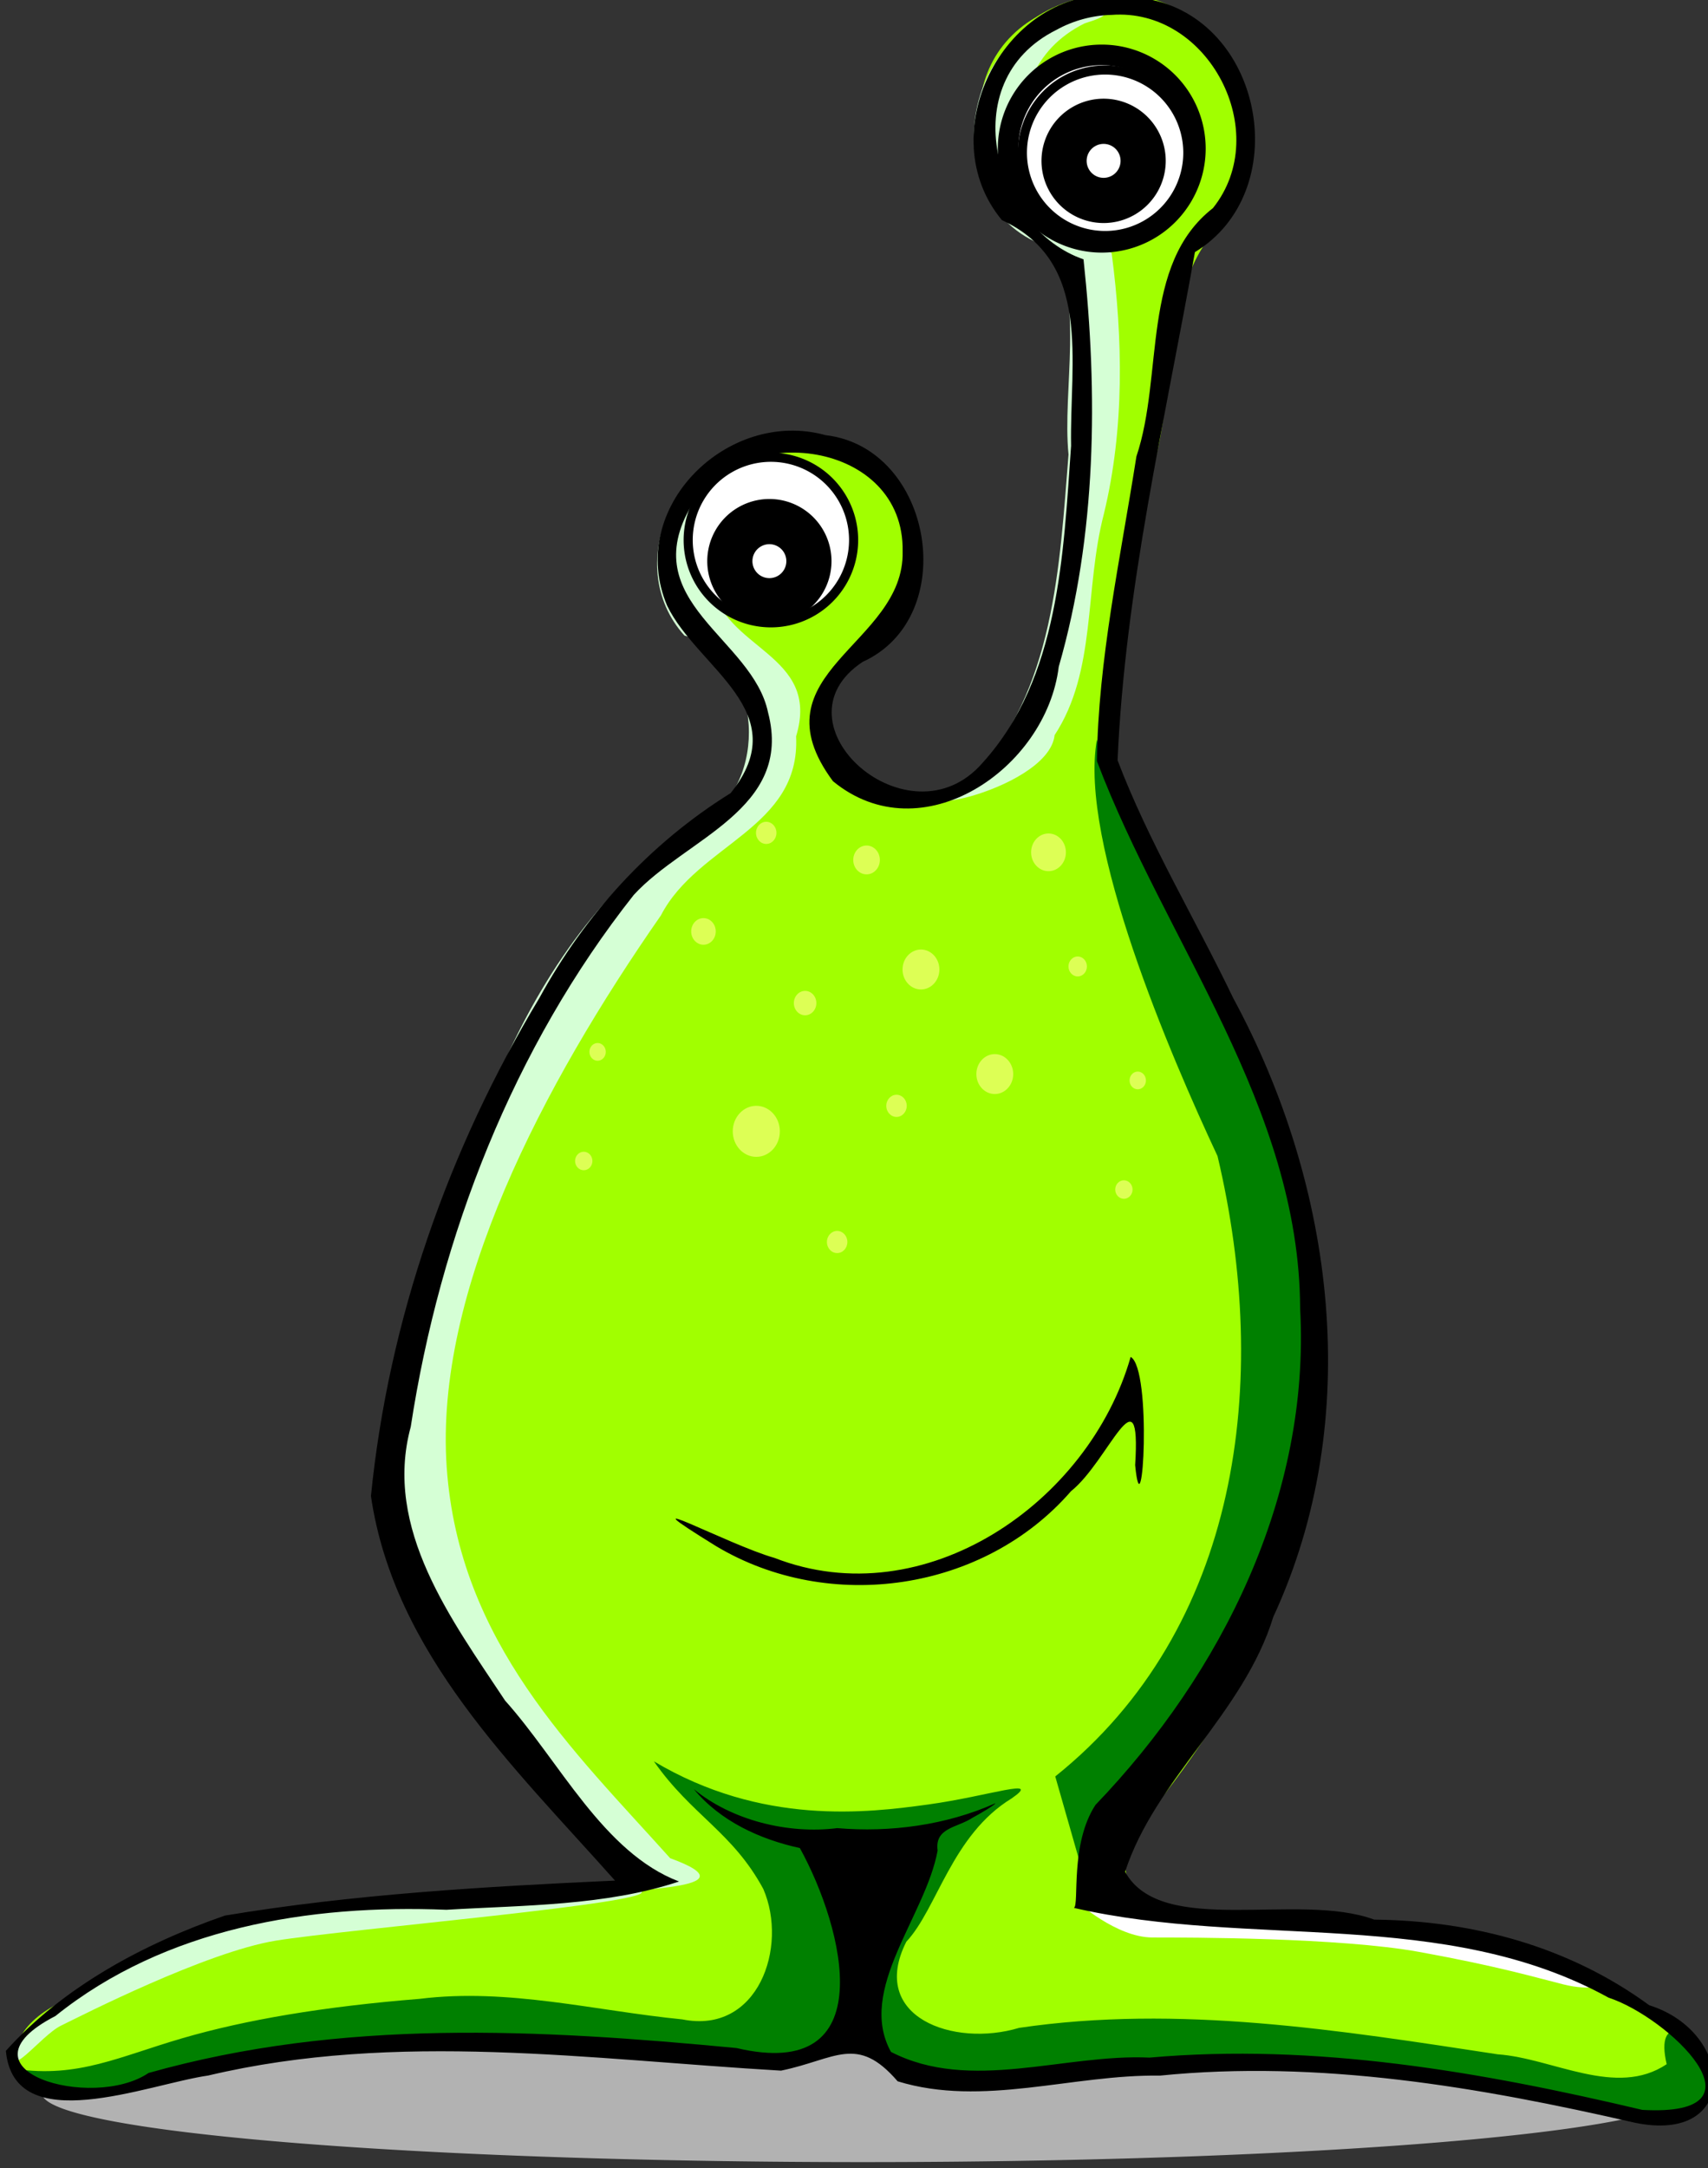
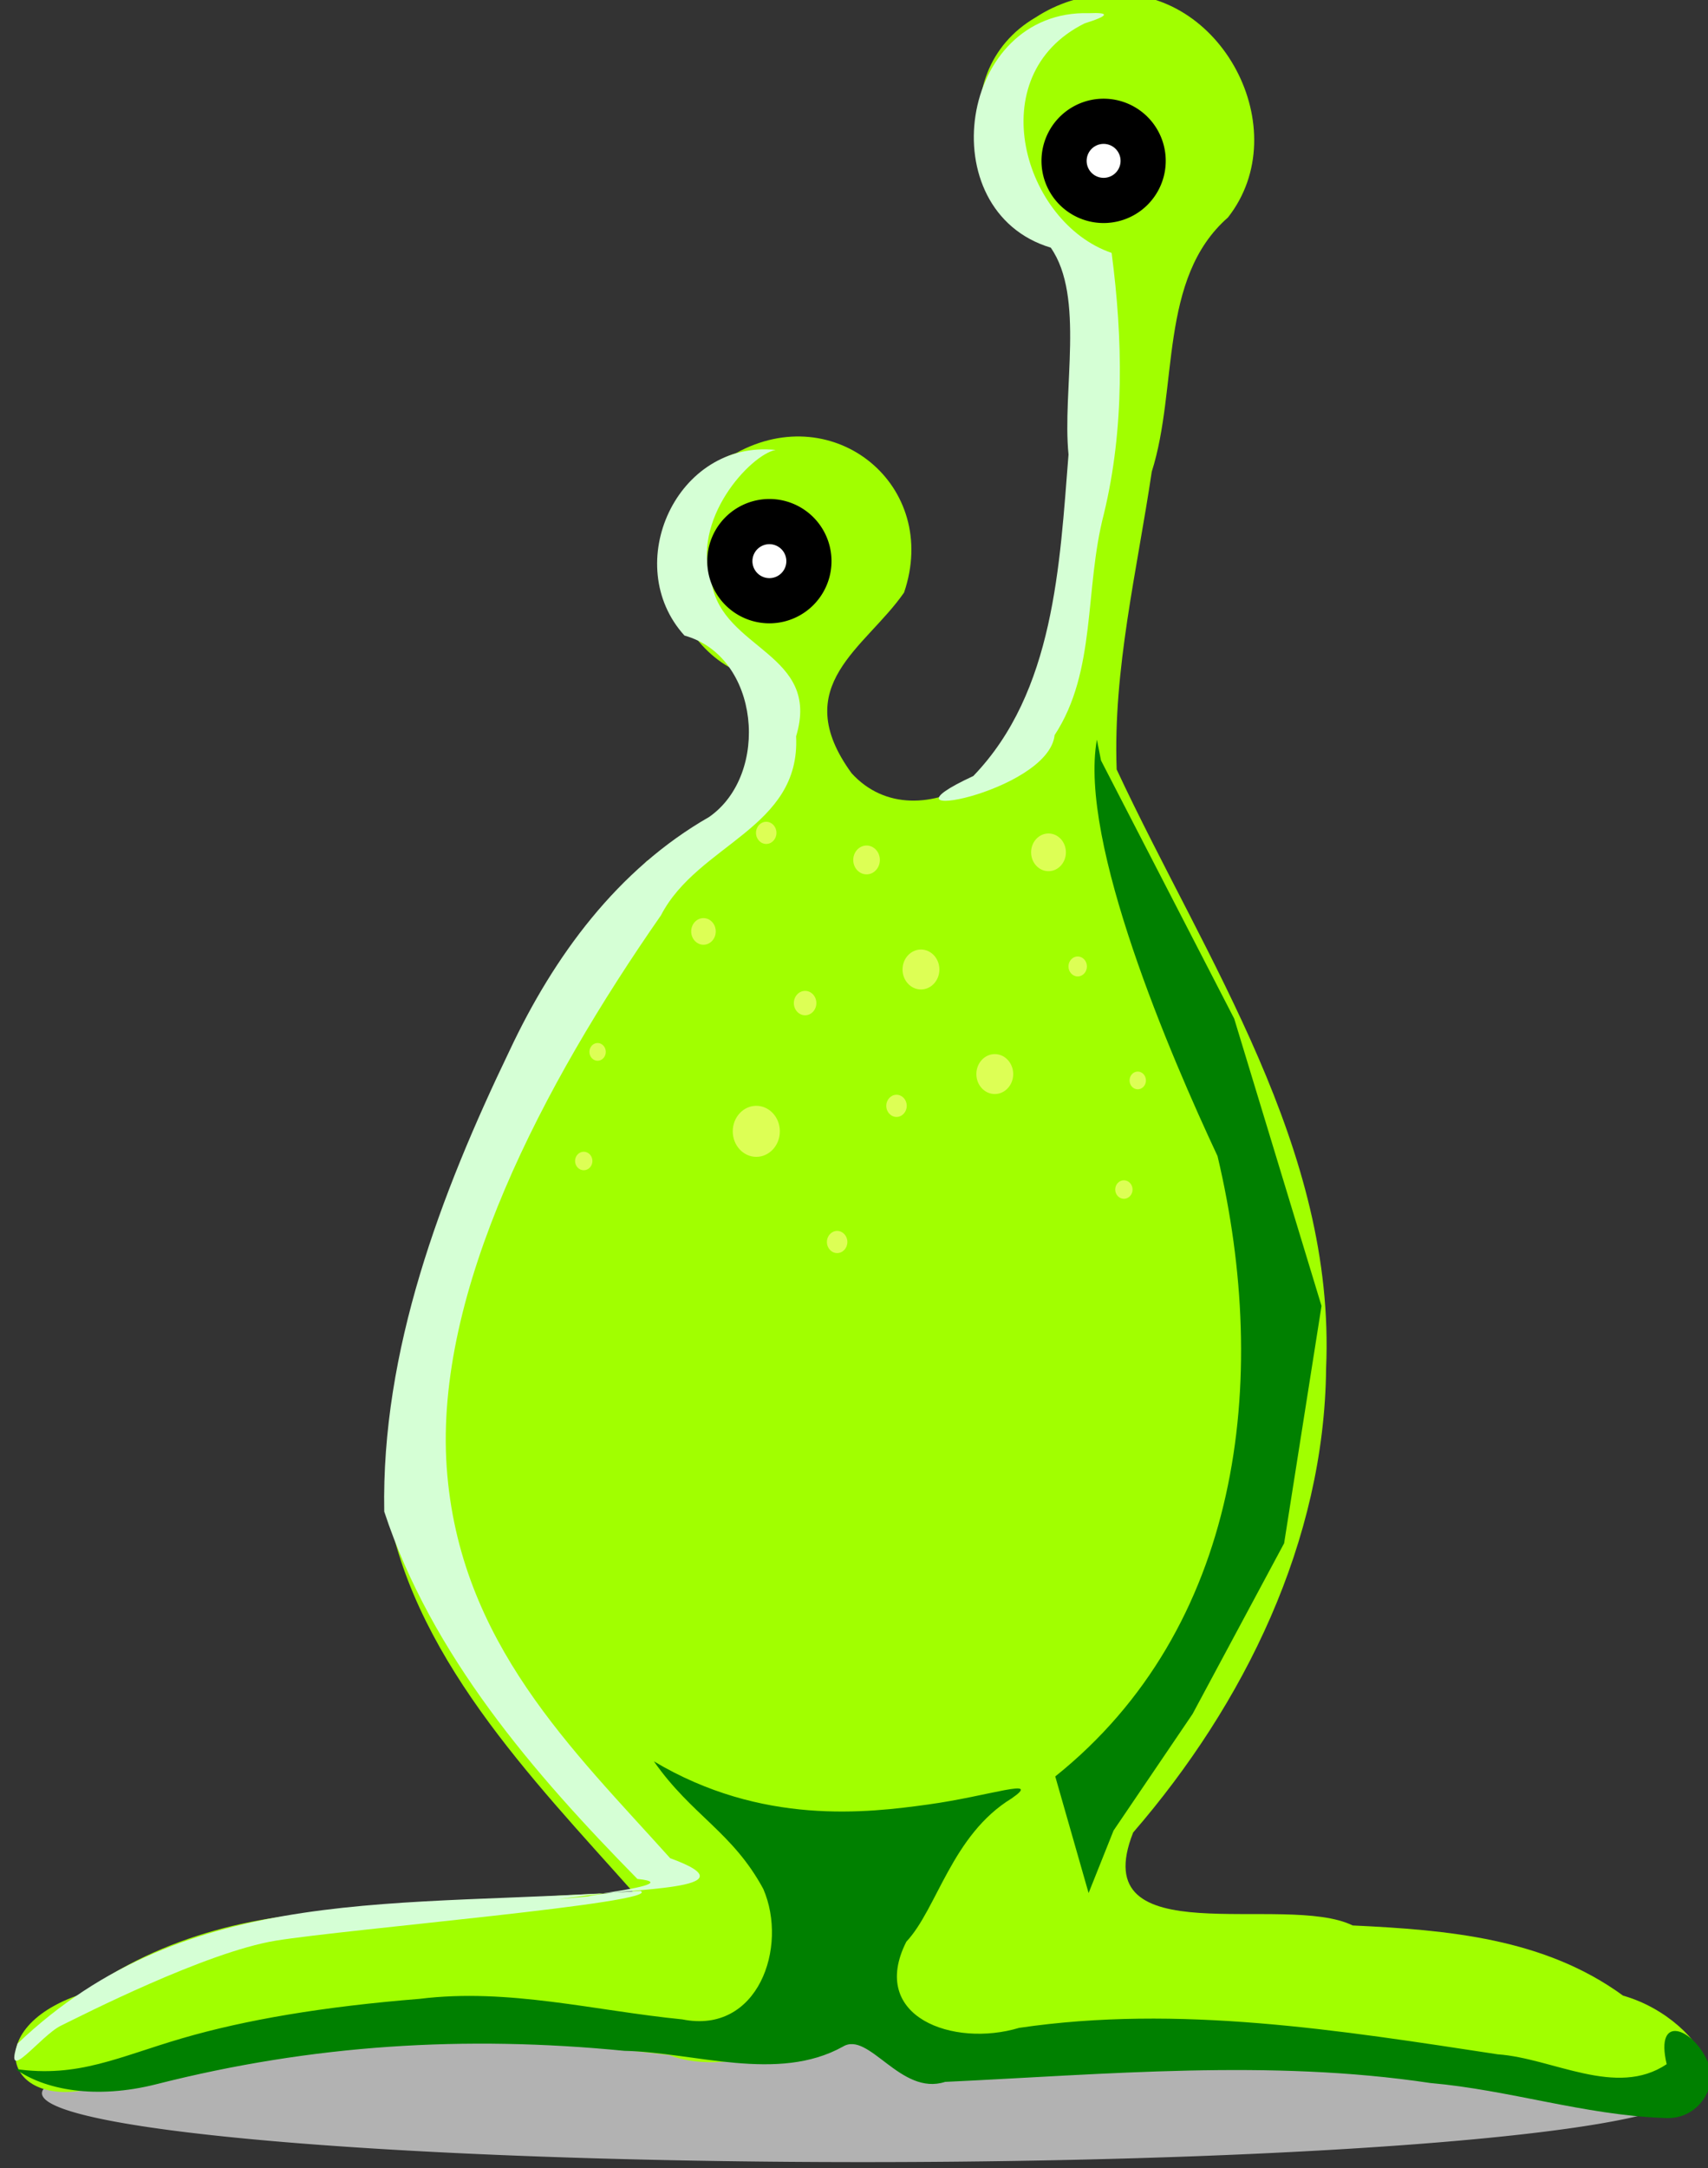
<svg xmlns="http://www.w3.org/2000/svg" width="291.387" height="369.594">
  <rect width="100%" height="100%" fill="#333333" stroke="none" />
  <g>
    <title>Layer 1</title>
    <g id="layer1">
      <path fill="#b3b3b3" fill-opacity="0.996" fill-rule="evenodd" stroke-width="5.344" stroke-linecap="round" marker-start="none" marker-mid="none" marker-end="none" stroke-miterlimit="4" stroke-dashoffset="0" d="m284.304,359.286a137.052,11.484 0 1 1 -274.103,-4.867a137.052,11.484 0 1 1 274.103,4.867z" id="path17290" />
      <path fill="#a1ff00" fill-rule="evenodd" stroke-width="5.344" stroke-linecap="round" marker-start="none" marker-mid="none" marker-end="none" stroke-miterlimit="4" stroke-dashoffset="0" id="path16238" d="m189.264,-0.943c19.01,-1.394 31.974,23.064 20.221,38.023c-11.873,10.411 -8.441,29.035 -12.994,43.333c-2.497,16.822 -6.623,33.696 -5.986,50.766c15.211,32.57 37.39,64.517 35.729,102.112c-0.288,29.422 -13.96,57.198 -32.916,79.109c-8.353,21.093 25.854,10.181 37.452,15.848c16.221,0.767 32.7,2.163 46.134,11.967c14.481,4.096 23.69,22.33 1.368,19.061c-29.341,-7.077 -61.037,-9.858 -91.167,-6.294c-13.448,-0.036 -27.915,5.222 -39.446,-4.44c-6.747,-2.739 -22.49,6.15 -33.461,1.804c-31.954,-3.964 -63.772,-3.441 -95.005,4.635c-17.803,6.777 -23.781,-8.976 -5.206,-15.066c13.697,-10.024 30.787,-14.083 47.772,-14.099c14.941,-1.422 31.323,-2.797 46.334,-3.163c-17.236,-19.37 -38.417,-40.842 -42.346,-67.68c4.342,-39.364 18.237,-78.379 44.601,-108.192c11.363,-5.559 28.669,-21.197 15.372,-32.335c-14.881,-7.123 -16.528,-31.816 -0.118,-37.216c16.774,-9.217 34.842,5.586 28.629,23.791c-6.567,9.484 -19.863,15.817 -8.945,30.802c11.297,12.373 33.516,-1.652 34.512,-21.051c5.342,-20.954 6.84,-46.568 3.821,-67.557c-17.642,-6.158 -23.077,-30.817 -6.964,-40.23c3.733,-2.438 8.145,-3.852 12.609,-3.928z" />
      <path fill="#d5ffd5" fill-rule="evenodd" stroke-width="5.344" stroke-linecap="round" marker-start="none" marker-mid="none" marker-end="none" stroke-miterlimit="4" stroke-dashoffset="0" id="path13301" d="m185.796,2.248c-22.204,-0.647 -27.271,33.739 -6.536,39.971c5.852,8.384 1.931,24.312 3.031,35.268c-1.502,18.819 -2.42,40.475 -16.245,54.808c-18.638,8.631 12.81,2.896 13.874,-6.976c7.193,-10.973 5.04,-24.829 8.41,-37.731c3.522,-14.549 3.244,-29.831 1.315,-44.474c-14.975,-5.086 -22.479,-30.247 -4.619,-39.123c4.257,-1.337 4.302,-1.894 0.77,-1.744zm-53.468,74.459c-16.869,-1.743 -26.521,19.561 -15.555,31.644c12.876,3.55 14.647,23.635 4.211,30.921c-15.636,8.945 -26.49,23.726 -34.062,39.854c-11.768,24.451 -21.881,51.138 -21.37,78.567c8.041,24.434 25.452,44.595 43.192,62.628c11.461,1.162 -26.071,4.624 -8.477,2.98c5.659,-1.478 29.337,-0.96 14.065,-6.518c-16.479,-18.375 -36.046,-36.737 -38.126,-66.678c-2.08,-29.941 16.381,-65.097 36.546,-94.047c6.326,-12.221 23.85,-14.815 23.064,-30.534c4.32,-14.179 -12.579,-14.742 -14.413,-26.205c-3.802,-10.686 6.748,-21.881 10.925,-22.612zm-23.071,245.642c-41.015,3.043 -77.099,-1.706 -106.265,26.036c-2.467,7.368 3.89,-1.327 7.386,-3.043c3.429,-1.682 24.707,-12.547 36.679,-14.504c11.943,-1.952 66.517,-6.536 62.199,-8.489z" />
      <path fill="#008000" fill-rule="evenodd" stroke-width="5.344" stroke-linecap="round" marker-start="none" marker-mid="none" marker-end="none" stroke-miterlimit="4" stroke-dashoffset="0" id="path13295" d="m187.129,126.101c-3.13,17.482 12.653,54.057 20.583,70.986c9.121,38.452 3.866,80.508 -27.684,105.757l5.688,19.876l4.258,-10.653l13.481,-19.876l15.618,-29.098l6.379,-40.458l-14.895,-48.974l-22.719,-44.009l-0.707,-3.551zm-75.574,174.167c6.417,9.189 13.439,12.074 18.666,21.761c4.286,9.884 -0.899,24.842 -13.811,22.232c-14.912,-1.468 -29.682,-5.377 -44.795,-3.504c-16.474,1.324 -29.726,3.572 -40.537,6.725c-10.811,3.153 -17.757,6.785 -28.439,5.232c4.864,3.523 13.602,5.259 24.118,2.577c26.569,-6.739 52.584,-8.337 79.754,-5.672c11.933,0.246 26.175,5.47 37.3,-0.723c4.452,-2.699 9.824,8.481 17.424,6.018c27.341,-1.28 55.403,-3.916 82.755,0.189c13.487,1.182 26.25,5.45 39.747,5.955c6.956,0.594 9.646,-7.09 7.577,-9.648c-2.504,-5.654 -9.039,-8.235 -6.976,0.487c-8.62,5.781 -19.436,-1.026 -28.816,-1.681c-26.947,-4.102 -54.433,-8.525 -81.671,-4.509c-11.169,3.368 -25.723,-1.833 -19.231,-14.691c5.246,-5.562 7.758,-18.206 17.974,-24.432c5.313,-3.691 -3.763,-0.407 -14.219,1.037c-10.456,1.444 -28.392,3.631 -46.822,-7.353z" />
-       <path fill="#ffffff" fill-rule="evenodd" stroke-width="5.344" stroke-linecap="round" marker-start="none" marker-mid="none" marker-end="none" stroke-miterlimit="4" stroke-dashoffset="0" id="path18331" d="m198.44,325.377l-14.757,-1.23c0,0 6.764,6.149 12.912,6.149c6.149,0 31.973,0 45.5,2.459c13.527,2.459 19.676,4.304 24.595,5.534c4.919,1.23 7.378,0 7.378,0l-14.757,-5.534l-19.061,-4.304l-41.811,-3.074z" />
-       <path fill="#000000" fill-rule="evenodd" stroke-width="1px" id="path5915" d="m189.638,-0.867c-18.724,-0.457 -30.774,23.909 -18.708,38.396c15.46,7.155 11.539,23.942 11.797,38.475c-1.322,18.463 -1.999,39.587 -15.062,53.999c-12.509,14.52 -36.399,-6.635 -20.501,-17.163c16.866,-7.652 11.993,-36.512 -6.303,-38.651c-16.689,-4.639 -34.112,12.38 -27.049,29.066c5.21,10.727 22.036,18.069 10.824,31.964c-13.803,8.572 -24.816,20.672 -32.622,34.925c-15.523,25.788 -25.73,54.908 -28.731,84.903c3.937,26.834 24.403,46.177 41.637,65.55c-22.229,1.027 -44.617,2.318 -66.556,5.968c-13.792,4.772 -27.564,12.139 -37.363,23.061c1.409,15.085 24.191,5.679 34.528,4.204c32.205,-7.626 65.211,-2.727 97.715,-0.832c9.315,-1.913 12.944,-6.243 19.896,1.818c14.51,4.456 29.868,-1.197 44.721,-0.968c27.212,-2.737 54.525,1.94 80.978,8.015c18.057,3.781 17.207,-15.406 2.528,-20.012c-13.638,-9.984 -30.026,-14.43 -46.92,-14.598c-13.007,-4.819 -36.318,3.118 -42.502,-8.152c5.101,-15.749 20.234,-27.012 25.281,-43.453c15.621,-33.709 10.504,-73.481 -6.825,-105.468c-6.482,-13.511 -14.424,-26.591 -19.74,-40.565c1.273,-29.218 8.082,-57.907 13.197,-86.634c16.837,-10.22 11.906,-38.836 -7.322,-43.004c-2.242,-0.614 -4.574,-0.894 -6.898,-0.848zm-0.031,3.409c16.557,-1.278 27.654,20.031 17.32,32.94c-12.352,9.611 -8.372,28.435 -13.054,42.334c-2.769,17.643 -6.53,34.652 -6.739,51.932c11.69,30.859 34.554,58.879 34.671,93.337c1.741,31.796 -13.276,62.099 -34.916,84.613c-4.377,6.669 -2.737,17.007 -3.669,17.555c30.07,6.947 63.116,-0.163 91.215,15.308c10.082,3.277 28.245,20.388 5.739,19.127c-27.47,-6.492 -55.707,-11.42 -84.065,-8.911c-14.536,-0.679 -30.574,5.996 -44.11,-0.975c-5.858,-10.61 5.934,-23.169 7.961,-34.327c-0.535,-3.917 3.373,-3.881 5.908,-5.562c1.183,-0.63 3.964,-2.261 3.944,-2.498c-8.439,3.764 -18.009,5.005 -26.977,4.239c-8.411,1.064 -18.026,-1.342 -24.463,-6.643c4.526,5.47 11.288,8.558 18.084,10.04c7.595,13.764 14.107,39.962 -10.804,34.095c-33.731,-3.219 -67.354,-5.041 -100.308,4.249c-9.601,6.504 -33.806,-0.469 -15.894,-9.707c18.731,-15.033 43.304,-19.059 66.712,-18.113c13.209,-0.791 27.128,-0.653 39.679,-4.821c-12.901,-4.906 -20.393,-20.501 -29.668,-30.835c-9.047,-13.665 -20.836,-29.299 -16.099,-46.68c4.988,-32.579 17.527,-64.74 38.053,-90.681c8.813,-9.624 27.224,-14.586 22.908,-31.078c-2.619,-12.72 -22.769,-18.836 -13.072,-35.305c8.687,-14.687 36.372,-10.989 36.027,7.831c0.379,15.963 -25.633,20.635 -11.893,39.163c15.096,12.45 36.399,-2.091 38.527,-19.505c6.473,-22.456 6.697,-46.503 4.225,-69.456c-14.97,-5.089 -22.473,-30.24 -4.616,-39.116c2.863,-1.579 6.106,-2.467 9.376,-2.552zm3.284,228.781c-7.109,24.867 -35.143,44.22 -60.76,34.266c-7.94,-2.242 -27.085,-12.593 -9.951,-1.998c19.351,11.56 45.693,7.724 60.538,-9.379c6.37,-5.062 11.998,-21.156 10.94,-4.432c1.254,12.701 2.934,-16.413 -0.767,-18.458z" />
-       <path fill="#ffffff" fill-rule="evenodd" stroke="#000000" stroke-width="3.502" marker-start="none" marker-mid="none" marker-end="none" stroke-miterlimit="4" stroke-dashoffset="0" d="m203.939,25.334a15.979,15.979 0 1 1 -31.958,0a15.979,15.979 0 1 1 31.958,0z" id="path9033" />
      <g transform="matrix(0.444,0,0,0.444,-705.457,-26.155) " id="g11950">
-         <path fill="#ffffff" fill-rule="evenodd" stroke="#000000" stroke-width="3.502" marker-start="none" marker-mid="none" marker-end="none" stroke-miterlimit="4" stroke-dashoffset="0" d="m1916.854,266.261a31.781,31.781 0 1 1 -63.563,0a31.781,31.781 0 1 1 63.563,0z" id="path11946" />
        <path fill="#ffffff" fill-rule="evenodd" stroke="#000000" stroke-width="17.353" marker-start="none" marker-mid="none" marker-end="none" stroke-miterlimit="4" stroke-dashoffset="0" d="m1899.686,274.371a15.193,15.193 0 1 1 -30.386,0a15.193,15.193 0 1 1 30.386,0z" id="path11948" />
      </g>
      <path fill="#ddff55" fill-rule="evenodd" stroke-width="5.344" stroke-linecap="round" marker-start="none" marker-mid="none" marker-end="none" stroke-miterlimit="4" stroke-dashoffset="0" d="m132.465,141.984c0,1.044 -0.782,1.891 -1.746,1.891c-0.964,0 -1.746,-0.847 -1.746,-1.891c0,-1.044 0.782,-1.891 1.746,-1.891c0.964,0 1.746,0.847 1.746,1.891zm17.641,4.619c0,1.357 -1.017,2.459 -2.27,2.459c-1.253,0 -2.27,-1.101 -2.27,-2.459c0,-1.357 1.017,-2.459 2.27,-2.459c1.253,0 2.27,1.101 2.27,2.459zm-10.833,24.401c0,1.148 -0.861,2.08 -1.921,2.08c-1.06,0 -1.921,-0.932 -1.921,-2.08c0,-1.148 0.861,-2.08 1.921,-2.08c1.06,0 1.921,0.932 1.921,2.08zm15.419,17.518c0,1.044 -0.782,1.891 -1.746,1.891c-0.964,0 -1.746,-0.847 -1.746,-1.891c0,-1.044 0.782,-1.891 1.746,-1.891c0.964,0 1.746,0.847 1.746,1.891zm27.153,-43.218c0,1.775 -1.33,3.215 -2.969,3.215c-1.639,0 -2.969,-1.44 -2.969,-3.215c0,-1.775 1.33,-3.215 2.969,-3.215c1.639,0 2.969,1.44 2.969,3.215zm3.584,19.456c0,0.94 -0.704,1.702 -1.572,1.702c-0.868,0 -1.572,-0.763 -1.572,-1.702c0,-0.94 0.704,-1.702 1.572,-1.702c0.868,0 1.572,0.763 1.572,1.702zm-12.574,18.346c0,1.879 -1.408,3.404 -3.144,3.404c-1.735,0 -3.144,-1.525 -3.144,-3.404c0,-1.879 1.408,-3.404 3.144,-3.404c1.735,0 3.144,1.525 3.144,3.404zm-12.594,-17.828c0,1.879 -1.408,3.404 -3.144,3.404c-1.735,0 -3.144,-1.525 -3.144,-3.404c0,-1.879 1.408,-3.404 3.144,-3.404c1.735,0 3.144,1.525 3.144,3.404zm-27.219,27.589c0,2.401 -1.8,4.35 -4.017,4.35c-2.217,0 -4.017,-1.949 -4.017,-4.35c0,-2.401 1.8,-4.35 4.017,-4.35c2.217,0 4.017,1.949 4.017,4.35zm-10.934,-34.079c0,1.253 -0.939,2.27 -2.096,2.27c-1.157,0 -2.096,-1.017 -2.096,-2.27c0,-1.253 0.939,-2.27 2.096,-2.27c1.157,0 2.096,1.017 2.096,2.27zm-18.76,20.536c0,0.835 -0.626,1.513 -1.397,1.513c-0.771,0 -1.397,-0.678 -1.397,-1.513c0,-0.835 0.626,-1.513 1.397,-1.513c0.771,0 1.397,0.678 1.397,1.513zm-2.282,18.599c0,0.871 -0.663,1.577 -1.479,1.577c-0.816,0 -1.479,-0.707 -1.479,-1.577c0,-0.871 0.663,-1.577 1.479,-1.577c0.816,0 1.479,0.707 1.479,1.577zm43.497,13.811c0,1.044 -0.782,1.891 -1.746,1.891c-0.964,0 -1.746,-0.847 -1.746,-1.891c0,-1.044 0.782,-1.891 1.746,-1.891c0.964,0 1.746,0.847 1.746,1.891zm50.934,-27.542c0,0.835 -0.626,1.513 -1.397,1.513c-0.771,0 -1.397,-0.678 -1.397,-1.513c0,-0.835 0.626,-1.513 1.397,-1.513c0.771,0 1.397,0.678 1.397,1.513zm-2.282,18.599c0,0.871 -0.662,1.577 -1.479,1.577c-0.816,0 -1.479,-0.707 -1.479,-1.577c0,-0.871 0.662,-1.577 1.479,-1.577c0.816,0 1.479,0.707 1.479,1.577z" id="path16260" />
      <g id="svg_1" transform="matrix(0.444,0,0,0.444,-705.457,-26.155) ">
-         <path id="svg_2" fill="#ffffff" fill-rule="evenodd" stroke="#000000" stroke-width="3.502" marker-start="none" marker-mid="none" marker-end="none" stroke-miterlimit="4" stroke-dashoffset="0" d="m2045.274,117.563a31.781,31.781 0 1 1 -63.563,0a31.781,31.781 0 1 1 63.563,0z" />
        <path id="svg_3" fill="#ffffff" fill-rule="evenodd" stroke="#000000" stroke-width="17.353" marker-start="none" marker-mid="none" marker-end="none" stroke-miterlimit="4" stroke-dashoffset="0" d="m2028.107,120.674a15.193,15.193 0 1 1 -30.386,0a15.193,15.193 0 1 1 30.386,0z" />
      </g>
    </g>
  </g>
</svg>